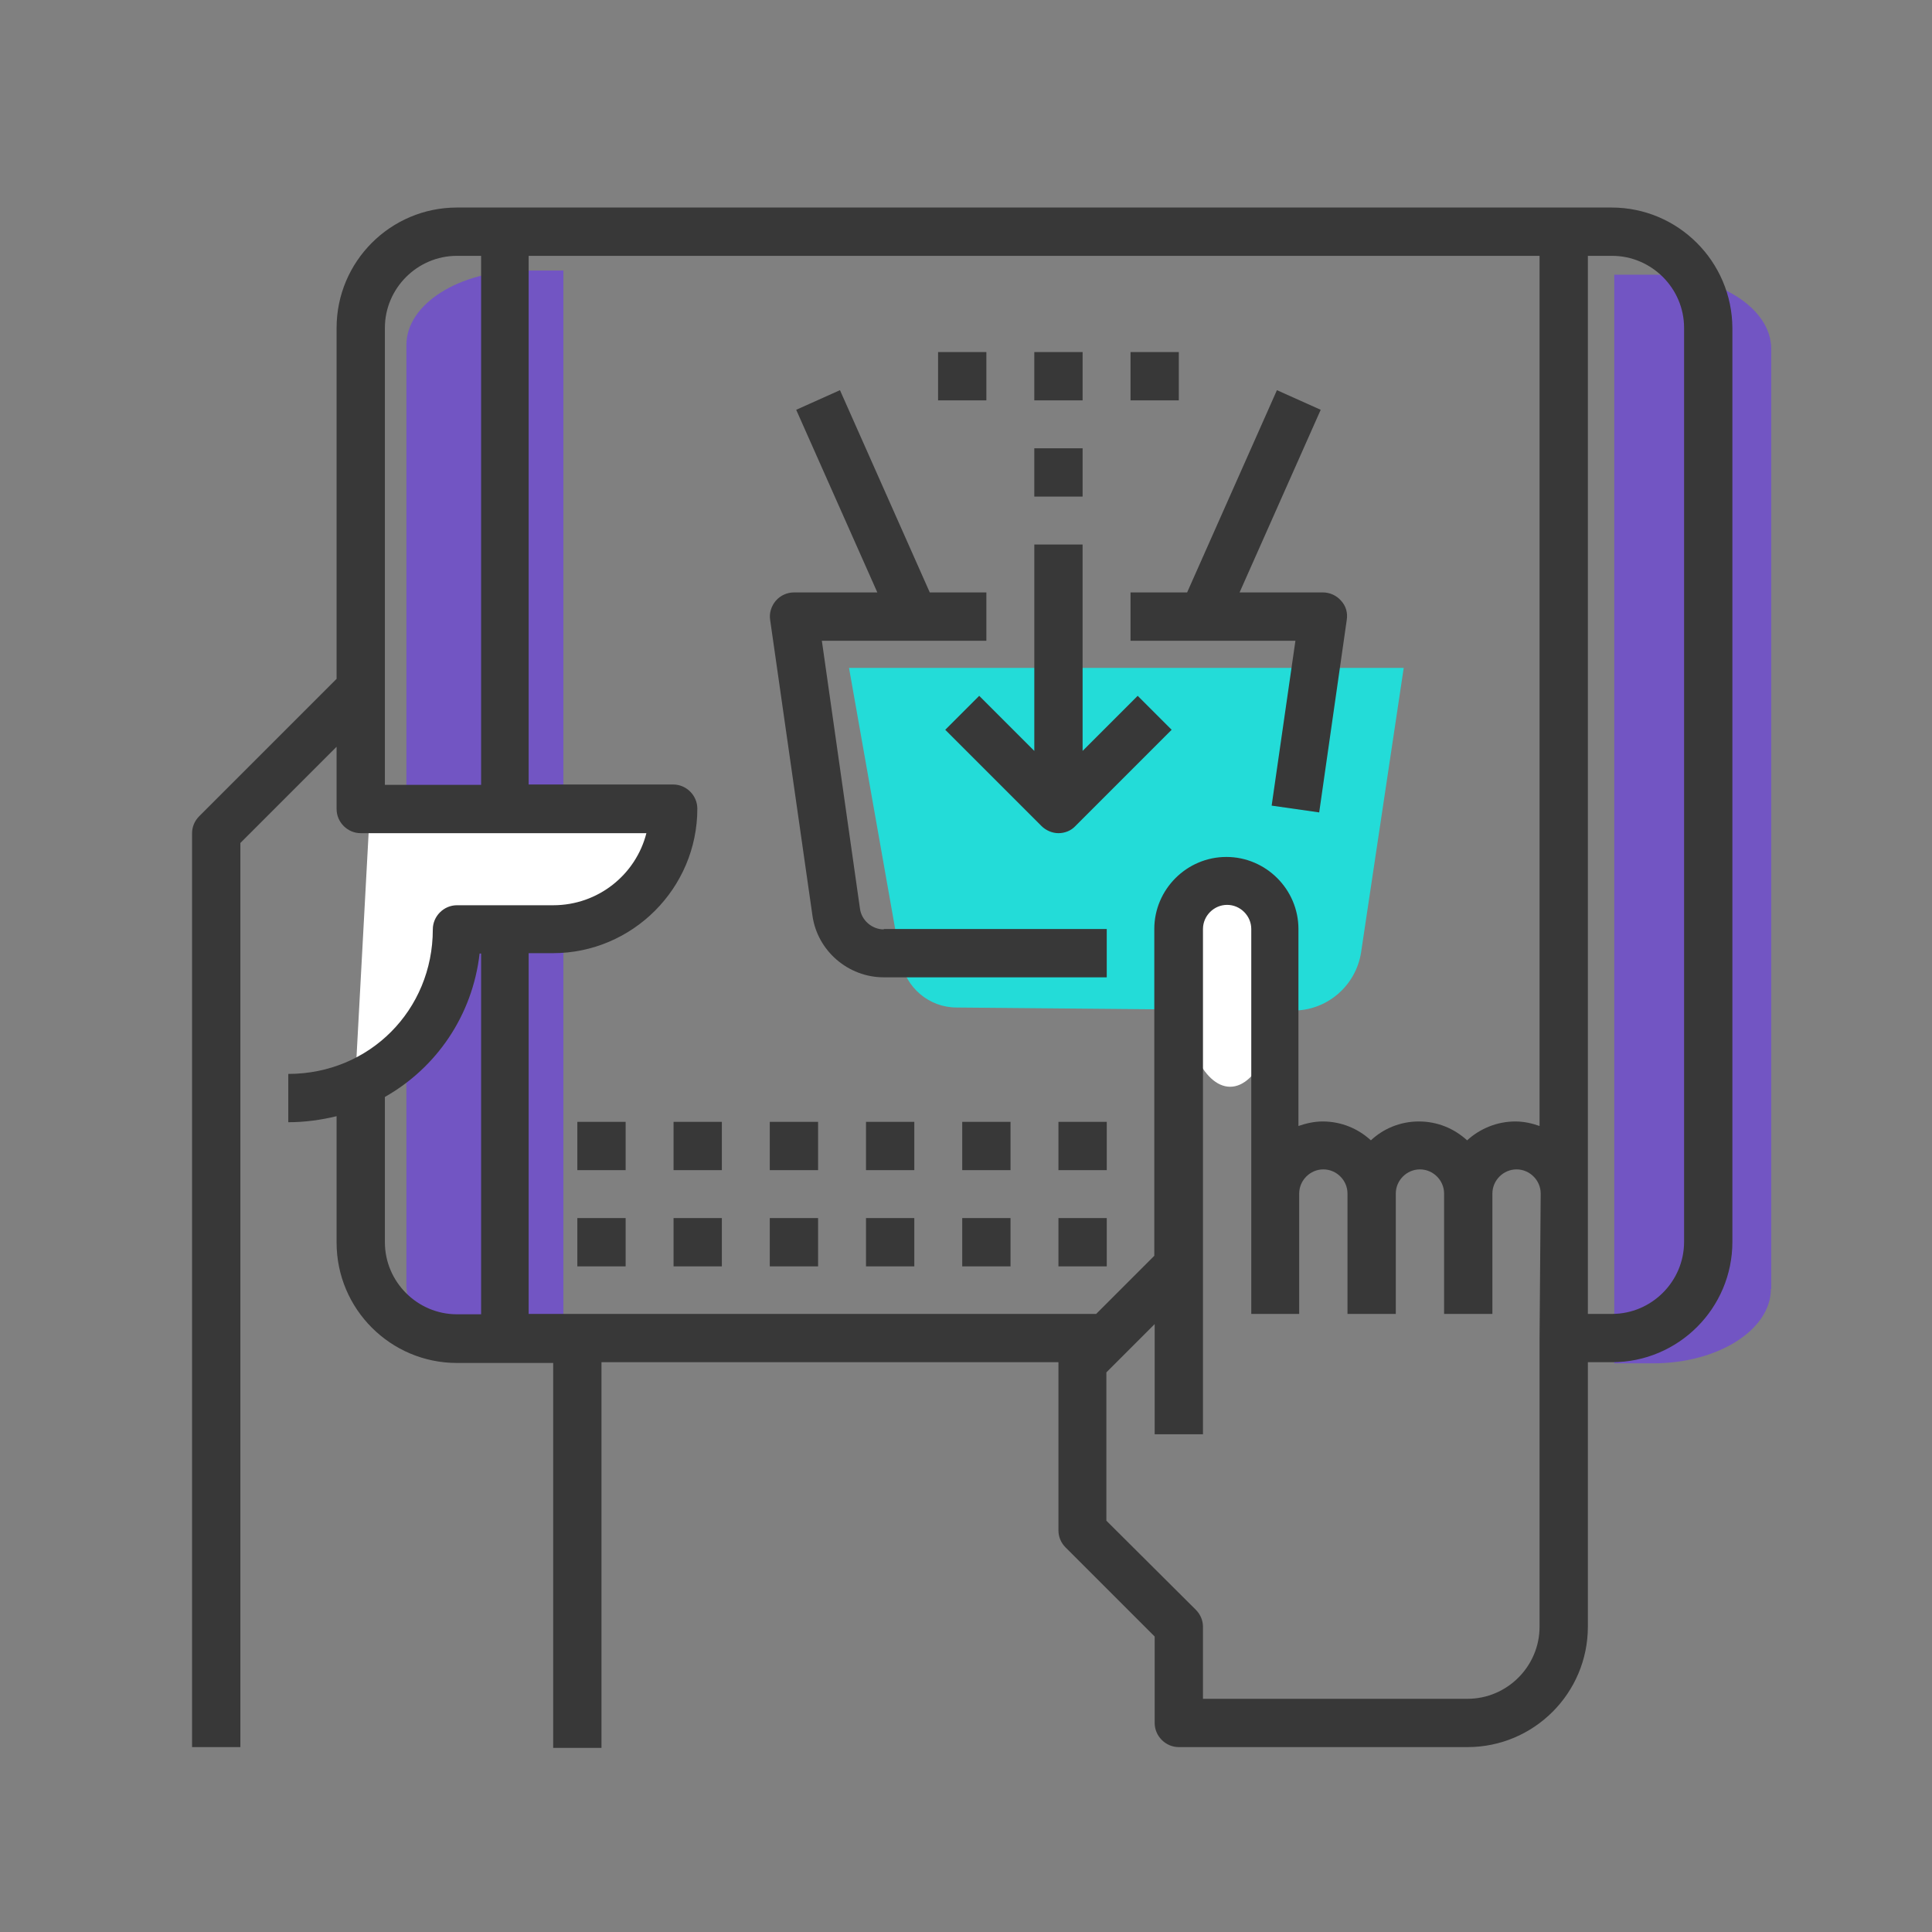
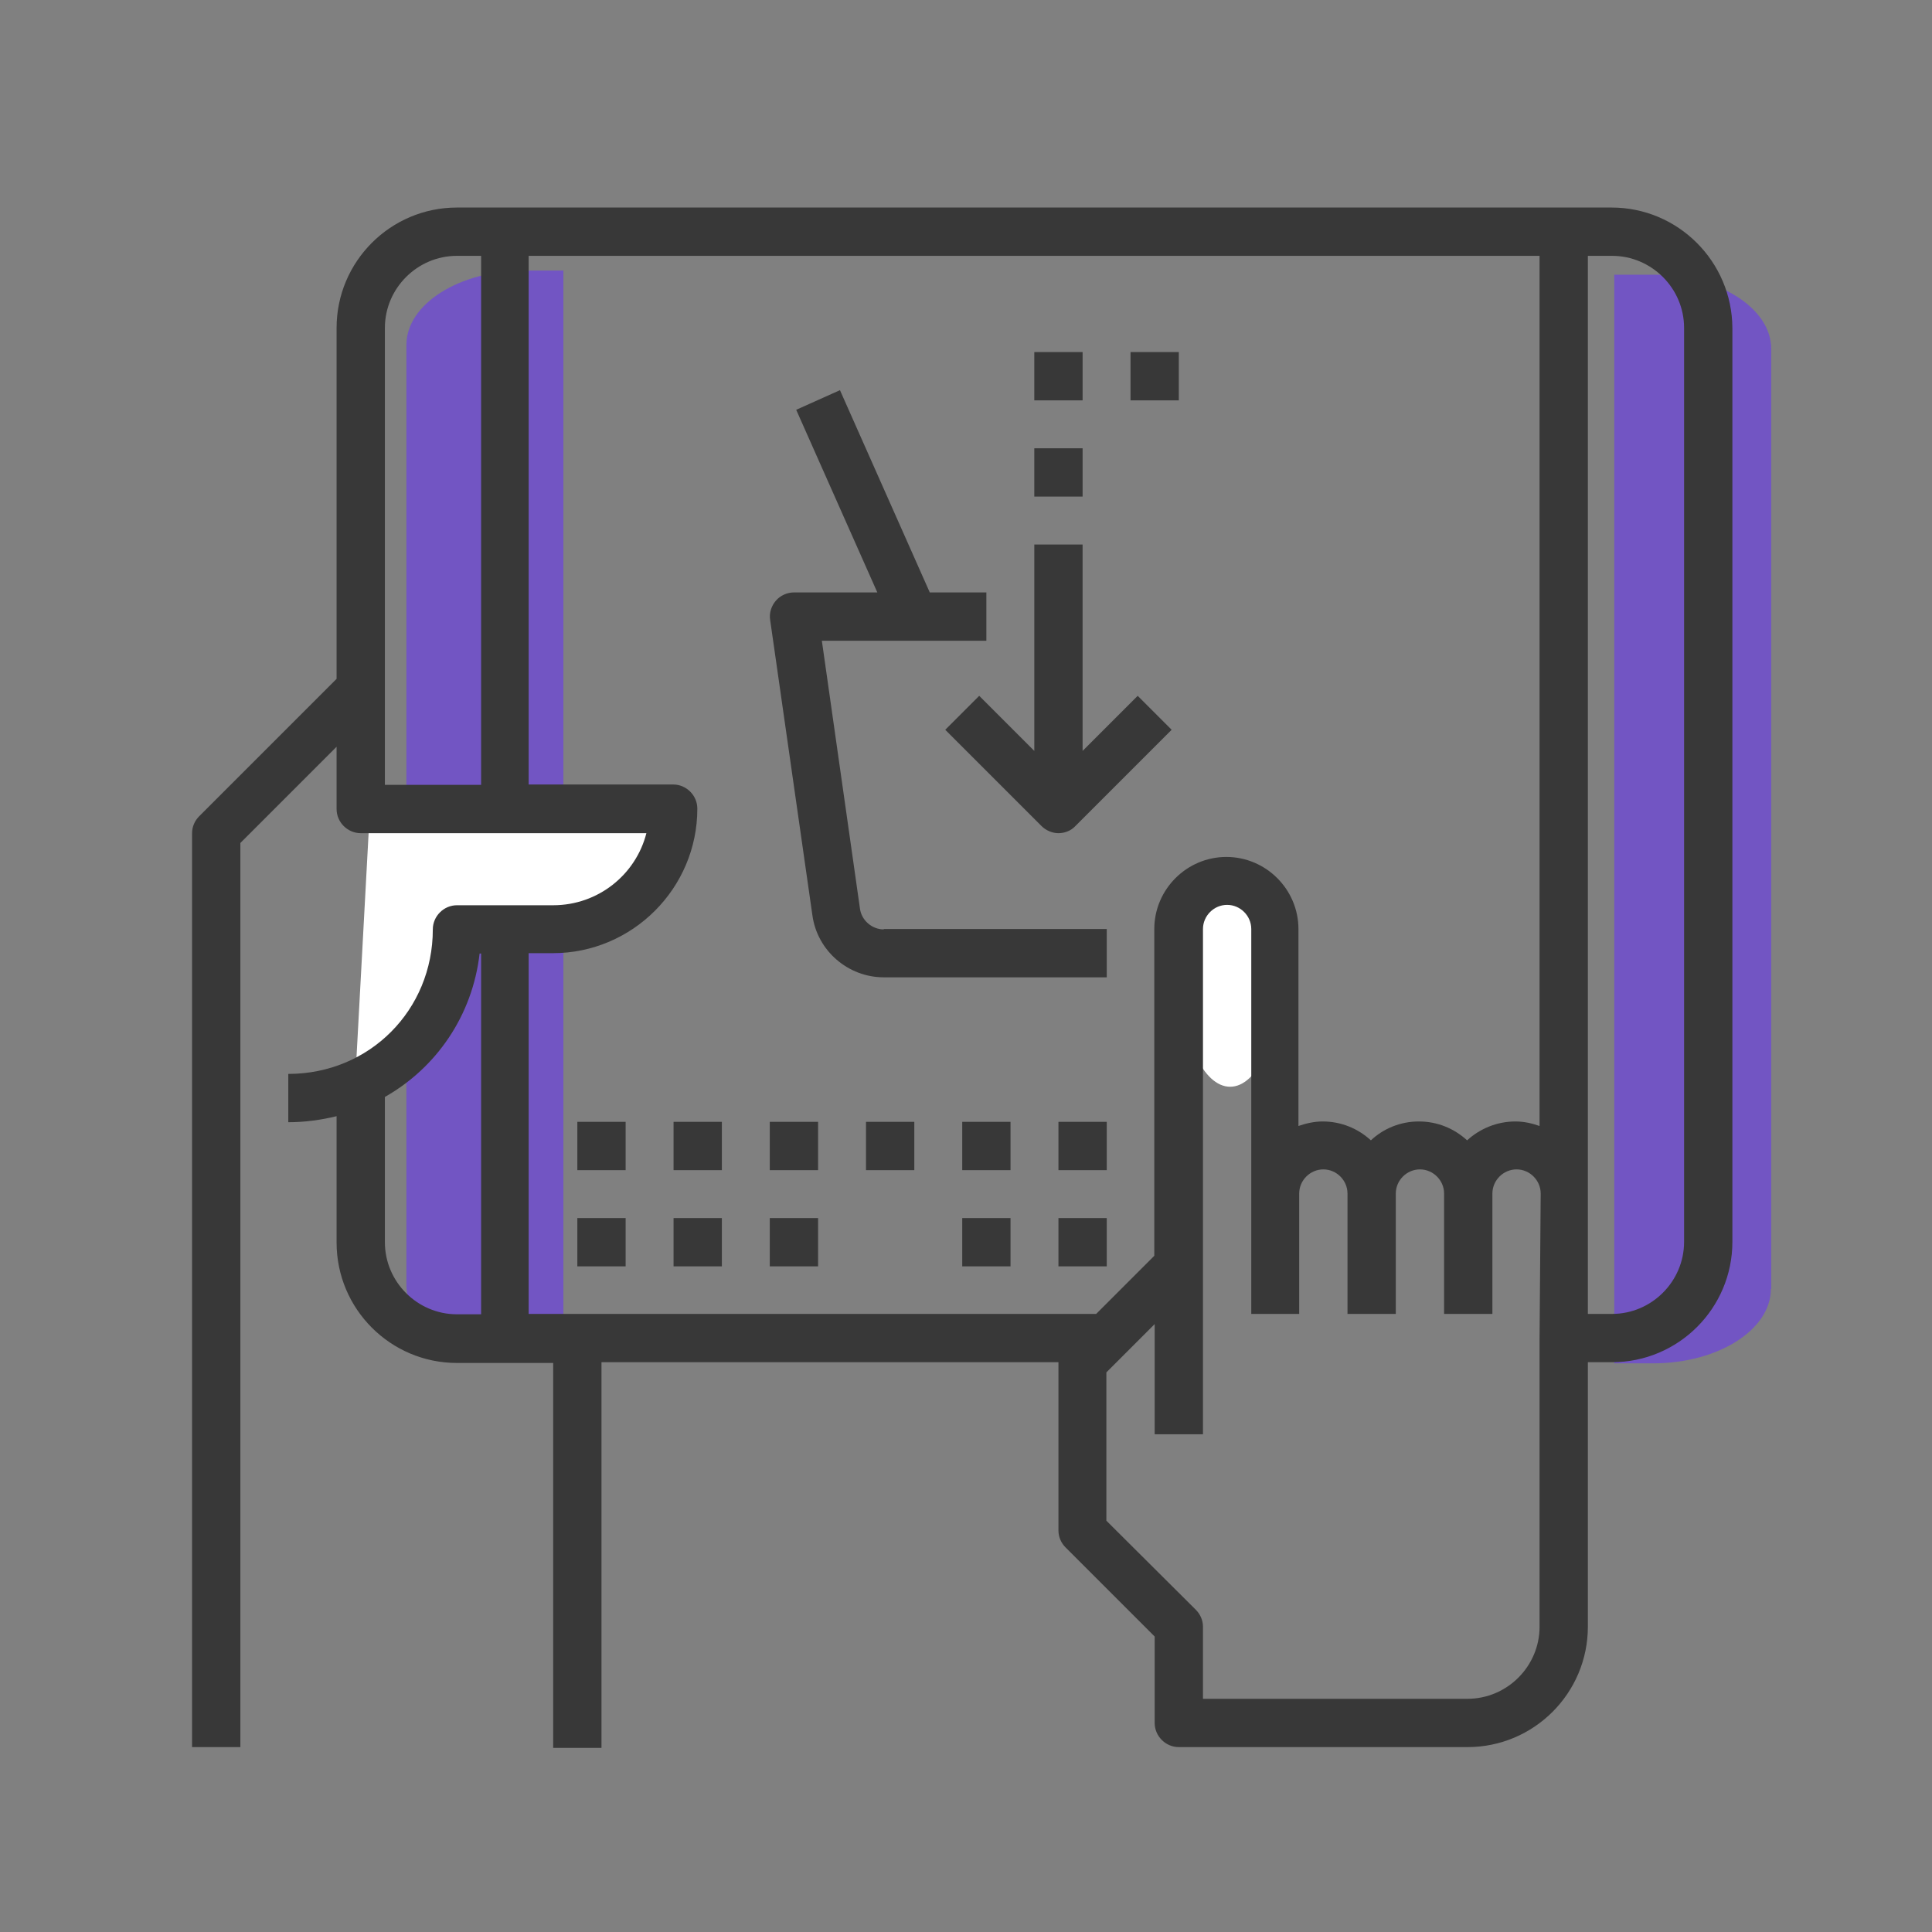
<svg xmlns="http://www.w3.org/2000/svg" version="1.1" x="0px" y="0px" viewBox="-343 195 512 512" enable-background="new -343 195 512 512" xml:space="preserve">
  <rect x="-343" y="195" width="512" height="512" fill="#808080" stroke="none" />
  <g id="Capa_2">
-     <path opacity="0.75" fill="#04FAF5" d="M-118,372l13.7,77.5c1.3,7.2,7.5,12.5,14.8,12.5l89.1,0.8c9,0.1,16.7-6.5,18.1-15.4L29,372   H-118z" />
    <ellipse fill="#FFFFFF" cx="-17" cy="454.5" rx="13" ry="28.5" />
    <path opacity="0.75" fill="#6D47D9" d="M126.3,536.6c0,10.8-14,19.7-31.2,19.7H84.8v-32.8V267.8h10.4c17.2,0,31.2,8.8,31.2,19.7   V536.6z" />
    <path opacity="0.75" fill="#6D47D9" d="M-235.3,286.4c0-10.8,14-19.7,31.2-19.7h10.4v32.8v255.7h-10.4c-17.2,0-31.2-8.8-31.2-19.7   V286.4z" />
    <polygon fill="#FFFFFF" points="-245,410 -163,408 -169,430 -199,441 -222,443 -229,469 -249,484  " />
  </g>
  <g id="Capa_1">
    <g>
      <g>
        <path fill="#383838" d="M84.1,250h-306c-17.6,0-31.9,14.3-31.9,31.9v93l-36.4,36.4c-1.2,1.2-1.9,2.8-1.9,4.5V658h12.8V418.4     l25.5-25.5v16.5c0,3.5,2.9,6.4,6.4,6.4h75.7c-2.8,11-12.8,19.1-24.7,19.1h-25.5c-3.5,0-6.4,2.9-6.4,6.4     c0,21.4-16.8,38.3-38.3,38.3v12.8c4.4,0,8.7-0.6,12.8-1.6v33.5c0,17.6,14.3,31.9,31.9,31.9h25.5v102h12.8V556h121.1v44.6     c0,1.7,0.7,3.3,1.9,4.5l23.6,23.6v22.9c0,3.5,2.9,6.4,6.4,6.4h76.5c17.6,0,31.9-14.3,31.9-31.9V556h6.4     c17.6,0,31.9-14.3,31.9-31.9V281.9C116,264.3,101.7,250,84.1,250z M-215.5,403H-241v-25.5v-95.6c0-10.5,8.6-19.1,19.1-19.1h6.4     V403z M-215.5,543.3h-6.4c-10.5,0-19.1-8.6-19.1-19.1v-38.5c13.6-7.7,23.2-21.5,25.1-38h0.4V543.3z M65,549.6v76.5     c0,10.5-8.6,19.1-19.1,19.1h-70.1v-19.1c0-1.7-0.7-3.3-1.9-4.5L-49.8,598v-39.3l12.8-12.8v29.2h12.8V441.2c0-3.5,2.9-6.4,6.4-6.4     c3.5,0,6.4,2.9,6.4,6.4v70.1v31.9H1.3v-31.9c0-3.5,2.9-6.4,6.4-6.4c3.5,0,6.4,2.9,6.4,6.4v31.9h12.8v-31.9c0-3.5,2.9-6.4,6.4-6.4     c3.5,0,6.4,2.9,6.4,6.4v31.9h6.4l6.4,0l0-31.9c0-3.5,2.9-6.4,6.4-6.4s6.4,2.9,6.4,6.4L65,549.6L65,549.6z M65,493.4     c-2-0.7-4.1-1.2-6.4-1.2c-4.9,0-9.4,1.9-12.8,5c-3.4-3.1-7.8-5-12.8-5c-4.9,0-9.4,1.9-12.7,5c-3.4-3.1-7.8-5-12.8-5     c-2.2,0-4.4,0.5-6.4,1.2v-52.2c0-10.5-8.6-19.1-19.1-19.1c-10.5,0-19.1,8.6-19.1,19.1v86.6l-15.4,15.4h-150.4v-95.6h6.4     c21.1,0,38.3-17.2,38.3-38.3c0-3.5-2.9-6.4-6.4-6.4h-38.3V262.8H65V493.4z M103.3,524.1c0,10.5-8.6,19.1-19.1,19.1h-6.4v-31.9     V262.8h6.4c10.5,0,19.1,8.6,19.1,19.1V524.1z" />
      </g>
    </g>
    <g>
      <g>
        <path fill="#383838" d="M-108.8,441.3c-3.1,0-5.9-2.4-6.3-5.5l-10.1-71h43.6V352h-15l-23.8-53.6l-11.6,5.2l21.5,48.4h-22.1     c-1.8,0-3.6,0.8-4.8,2.2s-1.8,3.3-1.5,5.1l11.2,78.3c1.3,9.4,9.5,16.4,18.9,16.4h59.1v-12.8H-108.8z" />
      </g>
    </g>
    <g>
      <g>
-         <path fill="#383838" d="M12.4,354.2c-1.2-1.4-3-2.2-4.8-2.2h-22.1l21.5-48.4l-11.6-5.2L-28.4,352h-15v12.8H0.3L-6,408.5l12.6,1.8     l7.3-51C14.2,357.4,13.7,355.6,12.4,354.2z" />
-       </g>
+         </g>
    </g>
    <g>
      <g>
        <path fill="#383838" d="M-41.5,379.4L-56.1,394v-54.7h-12.8V394l-14.6-14.6l-9,9l25.5,25.5c1.2,1.2,2.9,1.9,4.5,1.9     s3.3-0.6,4.5-1.9l25.5-25.5L-41.5,379.4z" />
      </g>
    </g>
    <g>
      <g>
        <rect x="-68.9" y="313.8" fill="#383838" width="12.8" height="12.8" />
      </g>
    </g>
    <g>
      <g>
        <rect x="-68.9" y="288.3" fill="#383838" width="12.8" height="12.8" />
      </g>
    </g>
    <g>
      <g>
-         <rect x="-94.4" y="288.3" fill="#383838" width="12.8" height="12.8" />
-       </g>
+         </g>
    </g>
    <g>
      <g>
        <rect x="-43.4" y="288.3" fill="#383838" width="12.8" height="12.8" />
      </g>
    </g>
    <g>
      <g>
        <rect x="-190" y="492.3" fill="#383838" width="12.8" height="12.8" />
      </g>
    </g>
    <g>
      <g>
        <rect x="-164.5" y="492.3" fill="#383838" width="12.8" height="12.8" />
      </g>
    </g>
    <g>
      <g>
        <rect x="-139" y="492.3" fill="#383838" width="12.8" height="12.8" />
      </g>
    </g>
    <g>
      <g>
        <rect x="-113.5" y="492.3" fill="#383838" width="12.8" height="12.8" />
      </g>
    </g>
    <g>
      <g>
        <rect x="-88" y="492.3" fill="#383838" width="12.8" height="12.8" />
      </g>
    </g>
    <g>
      <g>
        <rect x="-62.5" y="492.3" fill="#383838" width="12.8" height="12.8" />
      </g>
    </g>
    <g>
      <g>
        <rect x="-190" y="517.8" fill="#383838" width="12.8" height="12.8" />
      </g>
    </g>
    <g>
      <g>
        <rect x="-164.5" y="517.8" fill="#383838" width="12.8" height="12.8" />
      </g>
    </g>
    <g>
      <g>
        <rect x="-139" y="517.8" fill="#383838" width="12.8" height="12.8" />
      </g>
    </g>
    <g>
      <g>
-         <rect x="-113.5" y="517.8" fill="#383838" width="12.8" height="12.8" />
-       </g>
+         </g>
    </g>
    <g>
      <g>
        <rect x="-88" y="517.8" fill="#383838" width="12.8" height="12.8" />
      </g>
    </g>
    <g>
      <g>
        <rect x="-62.5" y="517.8" fill="#383838" width="12.8" height="12.8" />
      </g>
    </g>
  </g>
</svg>